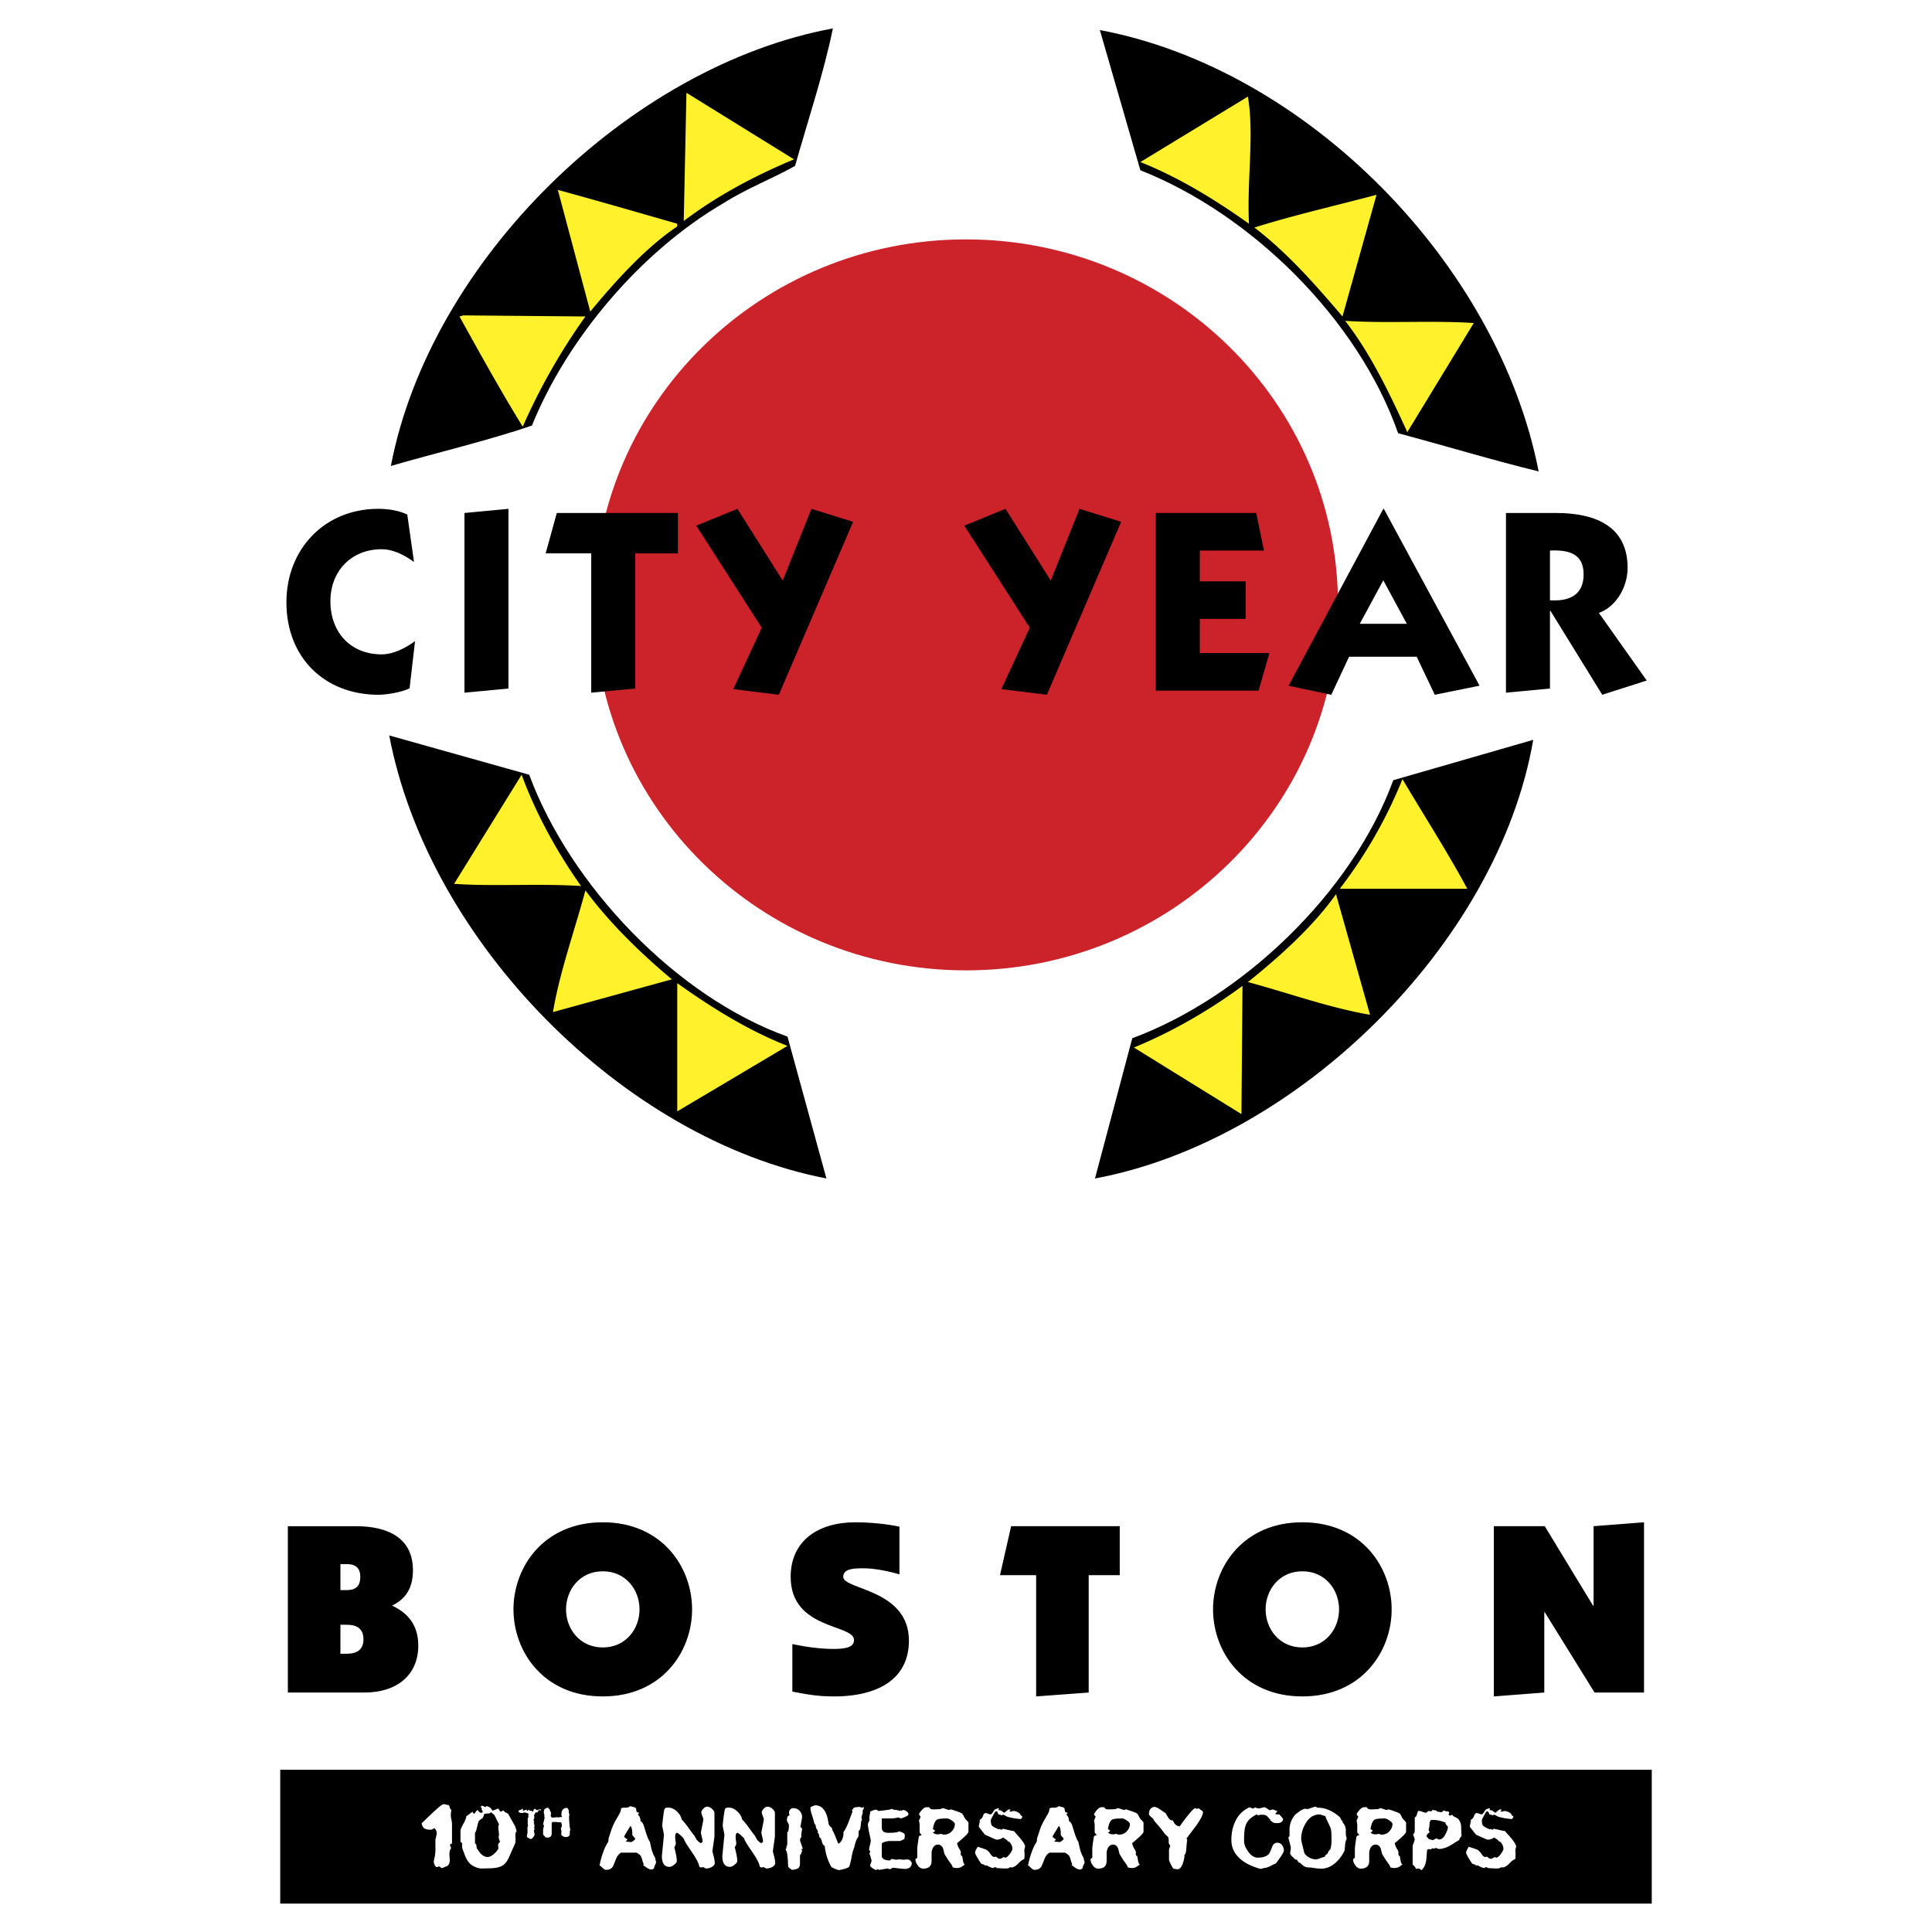
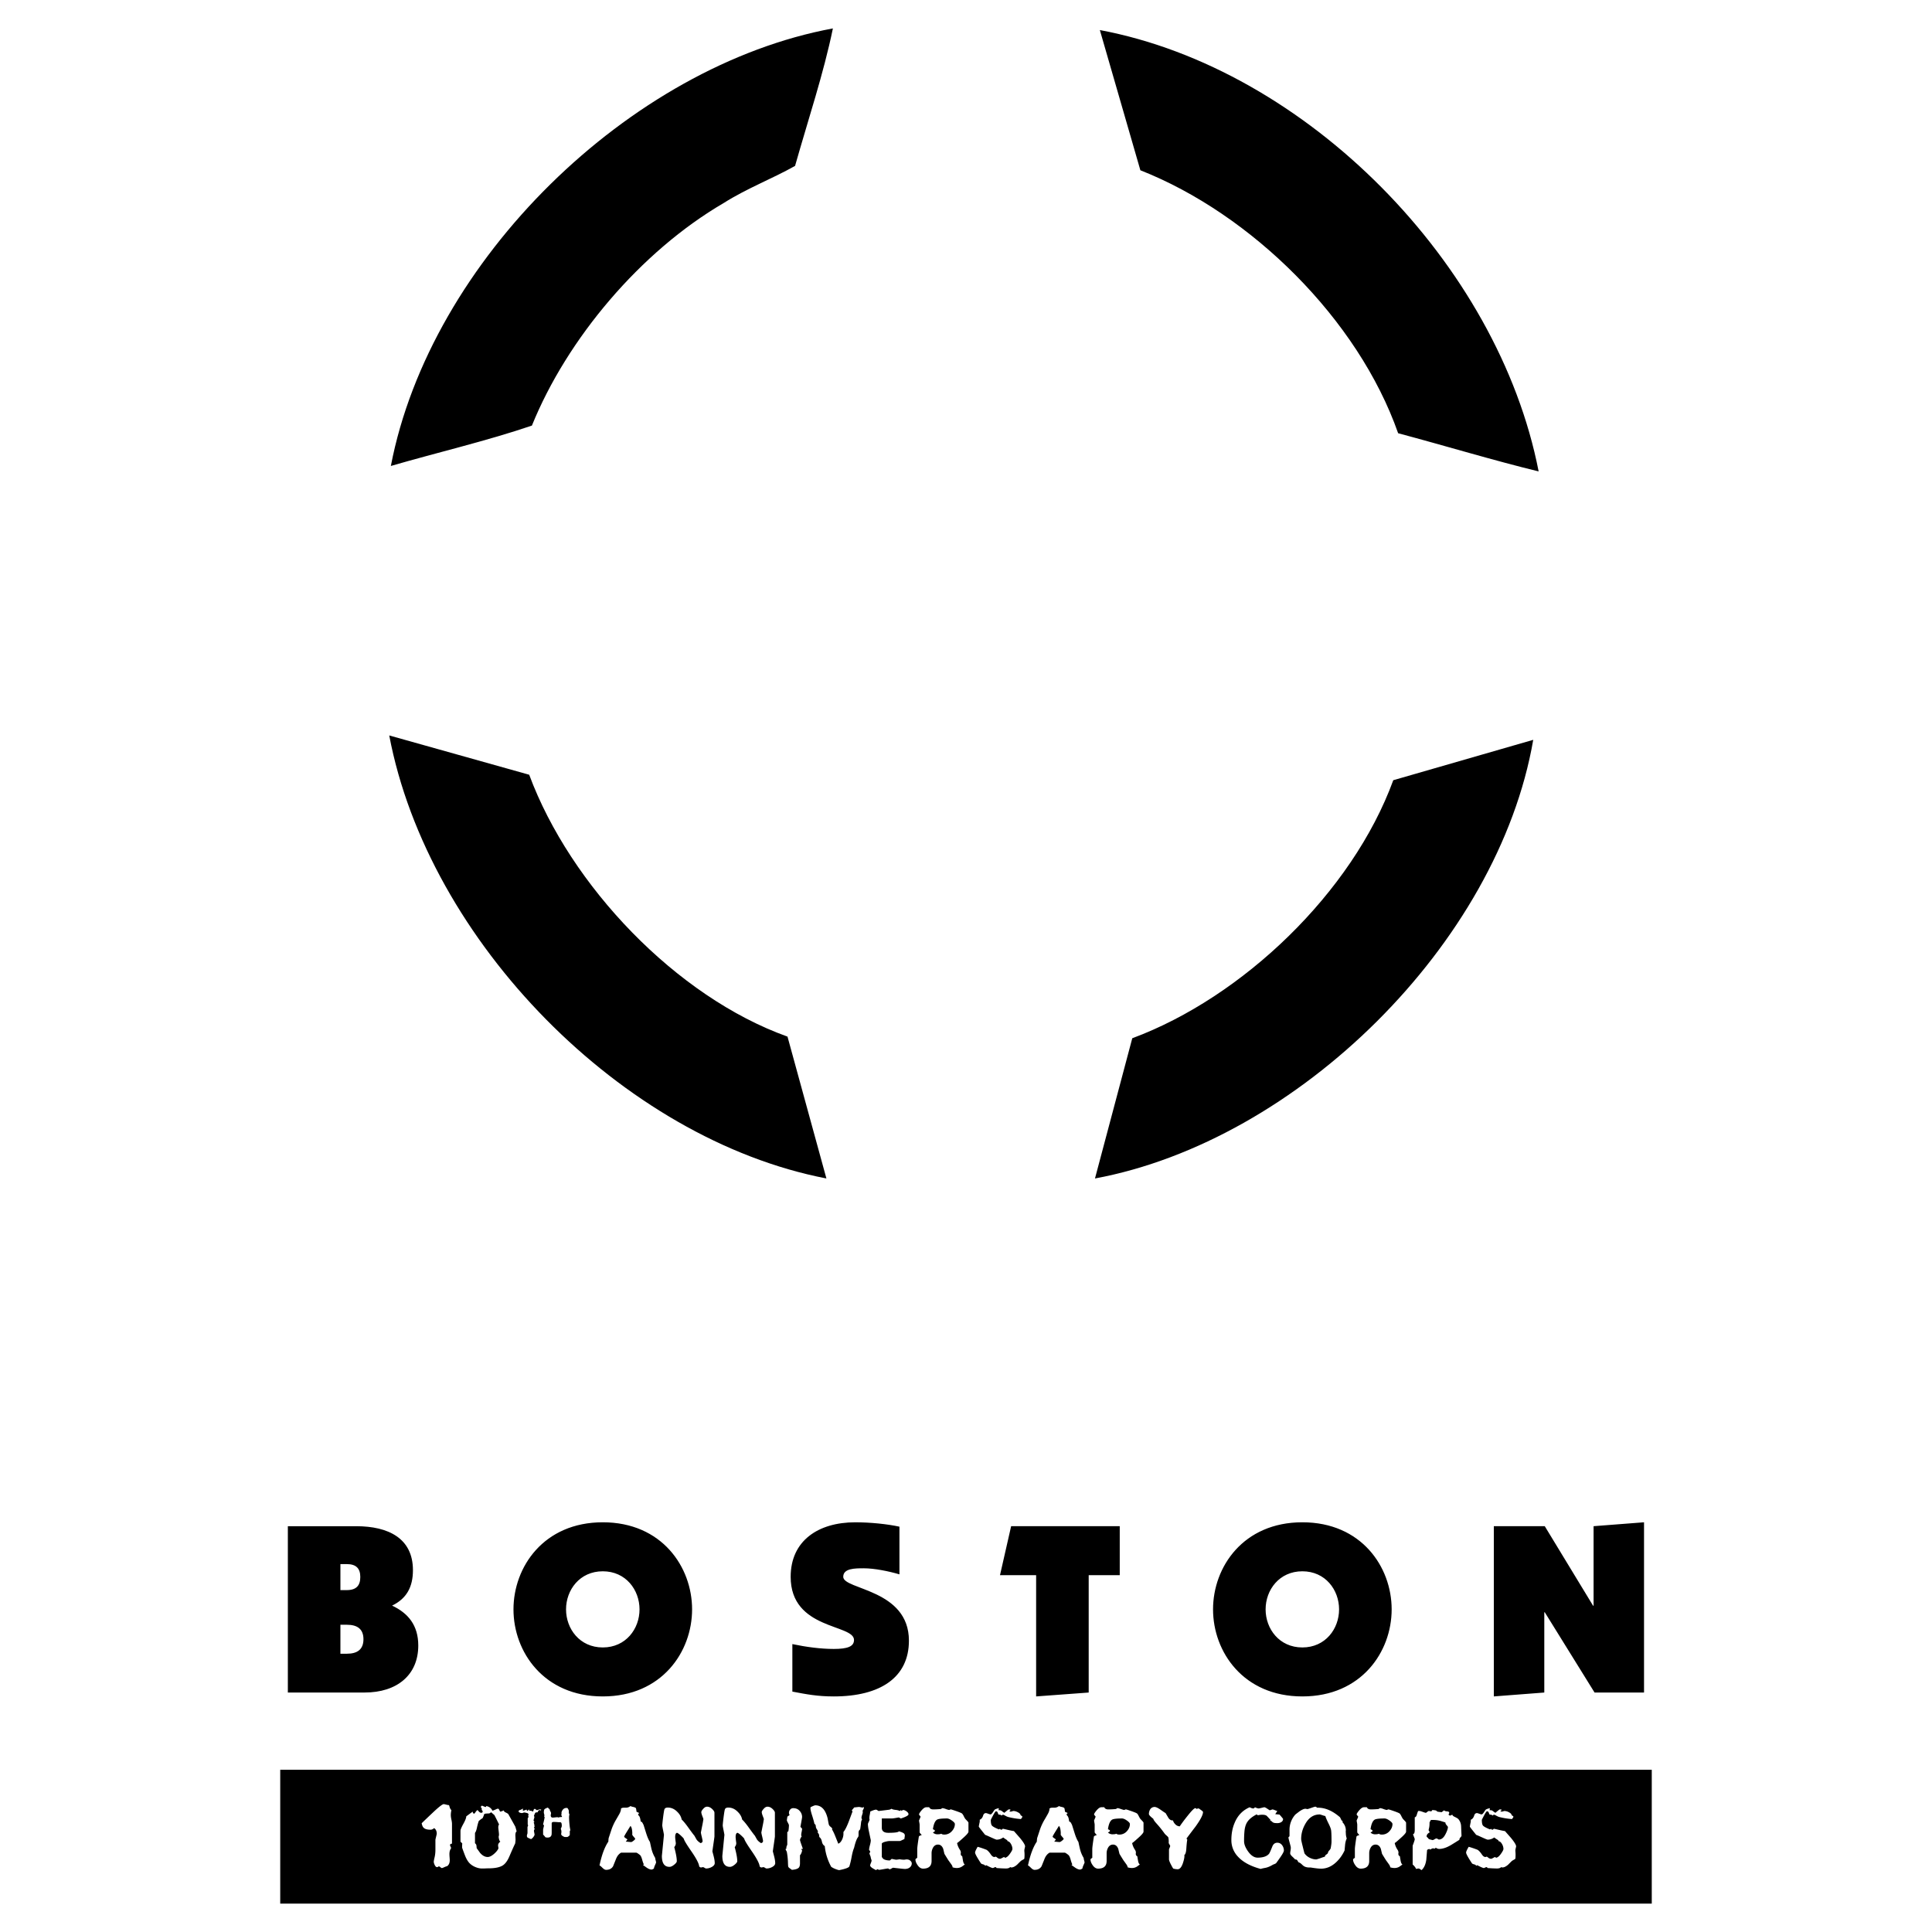
<svg xmlns="http://www.w3.org/2000/svg" width="2500" height="2500" viewBox="0 0 192.756 192.756">
  <g fill-rule="evenodd" clip-rule="evenodd">
-     <path fill="#fff" d="M0 0h192.756v192.756H0V0z" />
    <path d="M164.797 189.922v-13.35H27.958v13.35h136.839zM33.963 162.102h.653c1.041 0 1.646.434 1.646 1.445s-.605 1.445-1.646 1.445h-.653v-2.89zm-5.245 6.761h7.665c3.219 0 5.348-1.742 5.348-4.689 0-2.025-1.017-3.234-2.613-3.982 1.452-.701 2.081-1.863 2.081-3.537 0-3.174-2.444-4.385-5.663-4.385h-6.817v16.593h-.001zm5.245-12.814h.629c.968 0 1.355.461 1.355 1.285 0 .85-.387 1.311-1.355 1.311h-.629v-2.596zM60.14 156.768c2.306 0 3.666 1.863 3.666 3.799s-1.359 3.799-3.666 3.799c-2.306 0-3.666-1.863-3.666-3.799s1.36-3.799 3.666-3.799zm0-4.889c-5.889 0-8.91 4.453-8.91 8.688s3.021 8.686 8.91 8.686 8.91-4.451 8.91-8.686-3.021-8.688-8.91-8.688zM89.738 157.074c-1.066-.314-2.497-.605-3.563-.605-.872 0-2.045 0-2.045.848 0 1.309 6.553 1.213 6.553 6.375 0 3.652-2.836 5.561-7.496 5.561-1.644 0-2.731-.217-4.133-.482v-4.74c1.377.291 2.828.484 4.133.484 1.373 0 2.018-.242 2.018-.896 0-1.6-6.32-.992-6.32-6.301 0-3.602 2.755-5.438 6.441-5.438 1.503 0 3.175.17 4.411.436v4.758h.001zM100.881 152.268h10.836v4.886h-3.098v11.711l-5.244.387v-12.098H99.77l1.111-4.886zM129.936 156.768c2.305 0 3.664 1.863 3.664 3.799s-1.359 3.799-3.664 3.799c-2.307 0-3.666-1.863-3.666-3.799s1.359-3.799 3.666-3.799zm0-4.889c-5.889 0-8.91 4.453-8.91 8.688s3.021 8.686 8.91 8.686 8.91-4.451 8.91-8.686-3.022-8.688-8.91-8.688zM149.039 152.268h5.082l4.822 7.935h.049v-7.935l5.033-.389v16.986h-4.935l-4.969-8.01h-.047v8.01l-5.035.387v-16.984z" />
    <path d="M45.094 183.941c-.129.014-.193.061-.193.139 0 .033.019.09.058.17.039.08.052.135.039.168-.106.141-.159.328-.159.566 0 .074.005.178.016.314.011.135.017.232.017.291 0 .271-.086.471-.259.598-.033 0-.126.033-.279.098-.126.061-.209.09-.249.09-.034 0-.082-.027-.145-.082-.063-.055-.111-.082-.145-.082s-.063.014-.09.037a.14.14 0 0 1-.1.037c-.093 0-.176-.082-.249-.248a.826.826 0 0 1-.08-.268c0-.08.027-.232.083-.463.054-.229.082-.479.082-.75v-.994c0-.02.022-.119.067-.303.044-.182.067-.281.067-.303 0-.258-.086-.447-.258-.566-.125.105-.244.16-.356.16-.311 0-.528-.055-.653-.16-.112-.078-.191-.24-.238-.486.357-.344.718-.688 1.082-1.031.615-.584.989-.875 1.122-.875.033 0 .114.018.243.051s.224.049.283.049c.026.086.055.174.084.264.03.09.082.17.154.242a2.14 2.14 0 0 0-.06.479c0 .125.019.277.058.455.039.18.059.322.059.428v1.975h-.001zM49.695 184.113c0 .039.007.094.02.164a.428.428 0 0 1 .01.152c-.079.172-.225.352-.436.535-.237.205-.448.309-.633.309-.271 0-.524-.139-.762-.416a52.27 52.27 0 0 0-.337-.467l-.02-.248c-.02-.111-.069-.191-.148-.238v-1.039c.073-.08.139-.254.198-.525a5.12 5.12 0 0 1 .178-.654 2.17 2.17 0 0 1 .386-.287c.079-.166.128-.295.148-.387a.264.264 0 0 1 .168-.068c.099-.008.195-.012.287-.016s.171-.045.237-.125l.337.289c.218.428.373.742.465.941-.053.059-.079.15-.079.277 0 .045.011.16.034.342.023.182.035.312.035.391a.343.343 0 0 1-.02.139c-.02.047-.013.143.02.287.033.146.079.234.139.268-.151.113-.227.238-.227.376zm1.717-1.869c-.297-.537-.529-.951-.694-1.242-.02-.039-.112-.1-.278-.178-.132-.066-.185-.133-.159-.199-.026.006-.084.029-.174.064a.59.59 0 0 1-.184.055c-.026 0-.053-.033-.079-.102a3.153 3.153 0 0 0-.099-.182h-.139c-.258.123-.417.188-.477.193a.798.798 0 0 0-.635-.463c0 .008.003.021.01.041a.065.065 0 0 1 0 .039c-.007.006-.026.01-.06.01s-.093-.02-.179-.057-.146-.062-.179-.078c-.086.074-.129.123-.129.15.093.053.126.145.1.277.066.066.099.123.099.17 0 .08-.053.119-.159.119-.099 0-.215-.092-.348-.277a.694.694 0 0 0-.208.217.377.377 0 0 1-.159.16c-.086-.061-.125-.133-.119-.219l-.645.475c0 .152-.096.402-.288.748-.191.348-.288.576-.288.689v1.09c.08.072.139.131.178.178-.022.271-.022.426 0 .465.086.244.176.486.268.723.119.305.254.547.407.725.211.238.493.408.843.516.105.033.228.055.367.068.093 0 .215-.002.367-.004.185-.008.311-.012.377-.012.648 0 1.128-.102 1.438-.307.238-.166.447-.453.625-.865.311-.721.506-1.154.585-1.301.02-.133.033-.262.04-.387l-.02-.438c.007-.225.05-.35.129-.377a7.158 7.158 0 0 0-.134-.484zM54 180.539a.877.877 0 0 1-.049.104l-.079-.064-.063.045c-.026-.018-.044-.025-.054-.025a.633.633 0 0 0-.083.146c-.026.057-.061.084-.103.084-.017 0-.024-.004-.024-.014h-.029c-.062 0-.118.051-.169.154l-.078.205c.03.037.044.074.044.117a.548.548 0 0 1-.037.166.564.564 0 0 0-.037.16c0 .045.013.078.037.096.025.018.037.029.037.035 0 .014-.009.033-.028.059l-.046.049c.032.027.055.086.067.176l.029.229-.067.059c.044.068.067.117.067.146a.45.45 0 0 1-.034.096.387.387 0 0 0-.033.1c.044.236.067.359.067.365 0 .062-.039.145-.118.248a.7.7 0 0 1-.236.215c-.207-.082-.33-.141-.369-.18-.03-.029-.044-.094-.044-.195l.06-.215v-.59c0-.021.009-.055.028-.1a.273.273 0 0 0 .029-.094.13.13 0 0 0-.035-.084v-.613c0-.01.014-.033.041-.072s.041-.07.041-.094c0-.035-.027-.061-.082-.078l.082-.039a.356.356 0 0 0-.049-.213 1.21 1.21 0 0 0-.205-.062 1.116 1.116 0 0 0-.181-.031.432.432 0 0 0-.102.031.414.414 0 0 1-.107.029.636.636 0 0 1-.22-.039c-.084-.037-.126-.08-.126-.133s.031-.094.092-.123c.052-.014.104-.029.157-.049.032-.02.093-.055.181-.104.013.074-.002.125-.044.146.013.01.032.021.056.035s.043.023.056.035c.059-.027.145-.061.259-.104h.069c-.009.01-.014.025-.014.049 0 .02.024.047.072.082a.803.803 0 0 0 .086-.092c.032-.037.064-.057.096-.059.004.01.004.027 0 .053a.427.427 0 0 0-.014.059c.009.004.068.01.176.016.074.002.109.021.103.059h.127l.044-.152c.02-.064.062-.098.127-.098.013 0 .044.021.093.062.048.039.081.061.097.061.052 0 .104-.014.157-.037s.093-.037.122-.037a.6.6 0 0 1 .085.01.418.418 0 0 0 .075.009zM56.899 182.59c0 .014-.009.033-.026.062-.017.027-.026.045-.026.055.003.076.003.193 0 .354 0 .021-.021.055-.064.098a.546.546 0 0 1-.177.117 1.127 1.127 0 0 1-.133.004h-.088c-.069 0-.166-.043-.291-.127-.079-.059-.113-.123-.104-.191.015-.084.022-.158.022-.221a.713.713 0 0 0-.063-.279c.067-.141.1-.232.1-.277 0-.16-.016-.268-.049-.324-.022-.035-.066-.055-.132-.059h-.151a4.858 4.858 0 0 0-.522-.025.163.163 0 0 0-.1.039c-.034.025-.052.051-.052.072v.908c0 .152-.008.252-.024.297-.053.16-.178.24-.375.24-.141 0-.225-.018-.251-.055a1.427 1.427 0 0 0-.207-.238v-.508c0-.01.015-.078.045-.201.03-.123.044-.191.044-.205s-.015-.031-.044-.053c-.03-.023-.045-.041-.045-.055 0-.006.025-.113.075-.322.049-.209.075-.344.075-.406 0-.012-.008-.025-.022-.035a.107.107 0 0 0-.038-.023.15.15 0 0 0 .038-.102.593.593 0 0 0-.028-.154.579.579 0 0 1-.027-.145c0-.07.008-.148.024-.229.013-.072.063-.127.151-.166l.171-.084h.073c.003.018.034.051.093.104.059.051.088.092.088.121 0 .01-.002.018-.005.025 0 .002.029.061.088.174.029.061.041.109.034.148-.02.113-.03.178-.03.193 0 .15.07.225.209.225.016 0 .088-.006.217-.02.128-.014.2-.02.216-.02.065 0 .108.014.132.039.052-.037.164-.057.336-.057a.05.05 0 0 0 .014-.035.397.397 0 0 0-.041-.102.397.397 0 0 1-.041-.102c0-.016.01-.027.03-.033.02-.008.029-.012.029-.016a.145.145 0 0 1-.029-.092c0-.117.041-.229.123-.336a.448.448 0 0 1 .373-.189c.03 0 .061.002.094.006.098.117.147.229.147.332a.222.222 0 0 0 0 .064v.059a.35.35 0 0 0 .066.195c-.044.074-.056.262-.037.561.017.287.041.531.071.734.03.17.044.258.044.26zM63.207 183.65c-.112.088-.191.133-.238.133-.033 0-.116-.008-.248-.02a2.985 2.985 0 0 0-.288-.02c.072-.094.129-.168.168-.229a3.644 3.644 0 0 1-.218-.148c-.073-.051-.109-.094-.109-.127s.083-.186.248-.455c.218-.35.344-.553.377-.611.08.072.132.207.159.404.026.172.033.328.02.475a.896.896 0 0 0 .159.217c.092.105.139.168.139.188-.001.039-.057.104-.169.193zm2.208 1.957a1.13 1.13 0 0 1-.045-.242 3.137 3.137 0 0 1-.357-.842c-.014-.041-.07-.291-.169-.754-.126-.186-.248-.465-.367-.842-.086-.271-.172-.545-.258-.824a1.947 1.947 0 0 0-.169-.316.418.418 0 0 1-.129-.068c-.033-.271-.084-.447-.154-.531a.595.595 0 0 1-.104-.143c0-.047.04-.1.119-.158a11.47 11.47 0 0 1-.278-.131c-.02-.223-.047-.35-.08-.381a.676.676 0 0 0-.238-.094 1.146 1.146 0 0 1-.288-.09.716.716 0 0 1-.486.164h-.169c-.132 0-.229.031-.288.09.007.152-.05.334-.168.545-.12.211-.242.424-.367.635a5.596 5.596 0 0 0-.397.863l-.298.902c-.02.152-.029.268-.029.348-.371.541-.665 1.336-.883 2.379.053.014.148.09.288.229.139.139.261.209.367.209.317 0 .549-.115.694-.348.007-.012.103-.25.288-.713.119-.311.291-.527.516-.654h1.509c.04 0 .112.039.218.115.106.076.172.131.199.162.066.086.125.229.178.426.06.219.116.375.169.467l-.089.059c.245.18.384.277.417.297.166.105.314.16.447.16.04 0 .115-.033.228-.1.006-.08.044-.197.114-.352.069-.156.104-.24.104-.254a1.477 1.477 0 0 0-.045-.213zM71.31 185.883c0 .146-.095.271-.285.379a1.18 1.18 0 0 1-.575.158c-.034 0-.085-.021-.155-.066s-.122-.068-.155-.068a.426.426 0 0 0-.1.016.464.464 0 0 1-.11.016c-.047 0-.104-.033-.17-.1-.02-.271-.263-.748-.728-1.432-.498-.715-.767-1.156-.807-1.322-.006-.039-.102-.145-.285-.316-.183-.174-.317-.27-.402-.289-.118.033-.177.172-.177.418 0 .08.02.268.06.566.02.145-.03.295-.149.447.169.629.253 1.096.253 1.4 0 .094-.088.211-.265.354s-.332.213-.465.213c-.507 0-.76-.363-.76-1.092l.208-2.104c0-.02-.028-.17-.085-.451a6.559 6.559 0 0 1-.084-.461c0-.1.026-.369.08-.805.059-.471.106-.748.139-.834.046-.113.159-.168.337-.168.351 0 .665.141.943.426.238.23.384.484.437.764.191.184.417.459.674.822.304.422.503.688.596.793l.198.357c.086.139.229.268.427.387.106-.041.166-.086.179-.139.006 0 .01-.037.01-.109 0-.033-.028-.17-.084-.412a3.857 3.857 0 0 1-.084-.402c0 .008.042-.203.126-.633a9.92 9.92 0 0 0 .126-.705c0-.02-.035-.119-.104-.297-.069-.178-.104-.311-.104-.396 0-.08.06-.186.179-.316.125-.152.258-.229.397-.229.172 0 .338.074.497.223.159.15.238.277.238.385v2.367c0 .033-.034.281-.102.746-.068.465-.102.709-.102.736 0 .006.039.158.117.453.077.294.116.534.116.72zM77.343 185.883c0 .146-.095.271-.285.379a1.18 1.18 0 0 1-.575.158c-.033 0-.085-.021-.155-.066s-.122-.068-.155-.068c-.027 0-.06.006-.1.016s-.077.016-.11.016c-.047 0-.104-.033-.17-.1-.02-.271-.263-.748-.728-1.432-.498-.715-.767-1.156-.807-1.322-.006-.039-.102-.145-.285-.316-.183-.174-.317-.27-.403-.289-.118.033-.177.172-.177.418 0 .08.02.268.06.566.02.145-.03.295-.149.447.169.629.253 1.096.253 1.4 0 .094-.089.211-.265.354-.177.143-.332.213-.465.213-.506 0-.76-.363-.76-1.092l.208-2.104c0-.02-.028-.17-.084-.451a5.924 5.924 0 0 1-.084-.461c0-.1.026-.369.08-.805.06-.471.106-.748.139-.834.046-.113.158-.168.337-.168.351 0 .665.141.942.426.239.23.384.484.437.764.192.184.417.459.675.822.304.422.502.688.595.793l.199.357c.086.139.228.268.426.387.106-.041.166-.086.179-.139.007 0 .01-.037.01-.109 0-.033-.028-.17-.084-.412a3.857 3.857 0 0 1-.084-.402c0 .008.042-.203.126-.633a9.92 9.92 0 0 0 .126-.705c0-.02-.035-.119-.104-.297-.07-.178-.105-.311-.105-.396 0-.08.06-.186.179-.316.125-.152.258-.229.397-.229.172 0 .337.074.497.223.159.15.238.277.238.385v2.367c0 .033-.034.281-.102.746s-.102.709-.102.736c0 .006.039.158.117.453s.118.534.118.72zM80.101 184.463c-.09 0-.146.01-.167.029 0 .008.015.023.044.051s.044.057.044.088a.743.743 0 0 1-.069.238c-.046.127-.092.199-.138.219v.803c0 .211-.04.359-.119.445-.113.119-.341.191-.686.219-.073-.055-.149-.107-.229-.164s-.126-.111-.139-.164c-.014-.053-.023-.217-.03-.494a7.003 7.003 0 0 0-.109-.961c0-.021-.02-.062-.06-.129-.04-.066-.06-.117-.06-.15s.03-.053.09-.059a.187.187 0 0 1-.02-.09c0-.045.015-.107.047-.182a.669.669 0 0 0 .047-.135v-1.209c0-.033.018-.057.053-.074.036-.016.054-.027.054-.035a3.88 3.88 0 0 0 .058-.623c0-.02-.035-.098-.104-.234a1.11 1.11 0 0 1-.104-.232 4.652 4.652 0 0 1 .06-.387c.066-.033.139-.086.219-.158a.329.329 0 0 1-.069-.207c0-.119.038-.227.116-.322a.385.385 0 0 1 .317-.145c.282 0 .504.104.665.307a.871.871 0 0 1 .212.586c0 .053-.054.369-.162.951 0 .02.027.057.081.109.054.053.082.092.082.117 0 .047-.015.143-.044.289a1.855 1.855 0 0 0-.044.307c0 .072.016.121.048.148-.111.158-.167.281-.167.367 0 .033.036.158.109.375.095.272.155.439.174.506zM86.188 180.391c0 .02-.02.066-.06.139s-.063.127-.069.16a.28.28 0 0 1 .02.107c0 .061-.021.15-.064.273s-.064.213-.064.273c0 .072.02.133.06.178a.787.787 0 0 0-.107.357 9.2 9.2 0 0 1-.089.646c-.104.064-.156.178-.156.336v.219c0 .1-.02.172-.06.219-.132.172-.261.525-.386 1.062-.093.211-.175.516-.248.912a7.721 7.721 0 0 1-.219.924c-.046.133-.383.262-1.011.387-.06 0-.177-.033-.352-.1a2.109 2.109 0 0 1-.451-.229 5.42 5.42 0 0 1-.645-2.072c-.152-.092-.248-.242-.287-.451-.04-.207-.125-.357-.258-.451a13.401 13.401 0 0 0-.02-.199.378.378 0 0 0-.149-.236.133.133 0 0 0 .03-.08.493.493 0 0 0-.079-.219 1.097 1.097 0 0 1-.109-.197 2.189 2.189 0 0 1-.03-.209c-.02-.092-.062-.148-.129-.168-.02-.133-.092-.4-.218-.803-.119-.365-.179-.615-.179-.754 0-.041.003-.076.01-.109.251-.127.41-.189.476-.189.351 0 .639.148.863.447.159.219.281.506.367.863.033.191.069.385.109.576.02.092.082.18.188.262.105.084.159.148.159.193a.156.156 0 0 1-.02.07c.099.152.208.377.327.676l.297.744c.158-.066.288-.209.386-.426.086-.186.129-.373.129-.566v-.178c.155-.178.334-.529.535-1.051l.369-.99a2.094 2.094 0 0 0-.069-.129c.066-.066.145-.16.238-.279l.456-.049c.053 0 .119.01.199.029.08.021.136.031.169.031.04 0 .071-.01.094-.031.023-.02.038-.029.044-.029v.111h.003zM90.967 185.912a.502.502 0 0 1-.188.393c-.125.105-.293.16-.504.16-.073 0-.287-.02-.643-.061a18.351 18.351 0 0 1-.514-.059c-.033 0-.089.025-.168.074s-.139.074-.178.074c-.04 0-.073-.012-.1-.037s-.056-.037-.088-.037c-.033 0-.175.021-.425.066s-.396.068-.435.068a.228.228 0 0 1-.104-.029.191.191 0 0 0-.094-.031l-.128.09a8.12 8.12 0 0 1-.336-.189c-.165-.105-.248-.201-.248-.287 0-.033.024-.111.072-.232a.99.99 0 0 0 .072-.225.29.29 0 0 0-.03-.129 1.454 1.454 0 0 1-.069-.287 3.434 3.434 0 0 1-.119-.318c.05-.078.075-.139.075-.178s-.018-.074-.052-.105c-.035-.029-.052-.053-.052-.074 0-.105.028-.262.084-.471s.084-.371.084-.492l-.199-.941a3.832 3.832 0 0 1-.089-.656c0-.039.026-.113.08-.223a.863.863 0 0 0 .089-.242c-.027-.033-.03-.146-.01-.338.025-.119.047-.234.064-.348v-.1c.276-.133.478-.199.603-.199.026 0 .105.045.237.135.237-.027.597-.07 1.078-.131a.843.843 0 0 0 .217-.092c.073.053.205.092.396.111.191.02.333.057.425.111l.129-.098c0 .025.023.059.069.098a.47.47 0 0 0 .054-.064c.017-.021.048-.033.095-.033.099 0 .21.045.336.139.125.092.188.188.188.287 0 .113-.252.252-.755.416-.027 0-.062-.016-.104-.049a.231.231 0 0 0-.145-.049c.007 0-.084.016-.273.049s-.323.049-.402.049h-.984V182.356c0 .336.217.504.65.504.65 0 1.002-.051 1.055-.148.262.072.433.146.512.219.053.047.079.119.079.221 0 .02-.007.07-.02.154-.013.082-.02.141-.02.174-.033.014-.11.051-.233.109-.123.061-.204.09-.244.09h-1.014c-.086 0-.212.021-.378.061-.219.053-.348.117-.388.195v1.328c.073.131.156.217.249.256.152.066.331.098.537.098.026 0 .061-.025.104-.074.043-.049.081-.074.114-.074s.104.012.213.037.184.037.224.037c.04 0 .106-.008.198-.021.093-.016.143-.021.149-.021.146.029.288.043.427.043a.65.65 0 0 0 .134-.016.788.788 0 0 1 .134-.014c.159 0 .288.049.387.15.08.078.12.162.12.248zM94.972 182.691a.986.986 0 0 1-.756.346c-.145 0-.246-.029-.305-.088-.072.039-.193.059-.363.059a.636.636 0 0 1-.472-.178c.08-.045.145-.086.194-.119v-.088a.496.496 0 0 0-.194-.119c.072-.512.211-.832.415-.957.131-.078.46-.119.987-.119.131 0 .296.07.493.209s.296.252.296.346c0 .255-.098.492-.295.708zm1.651-.843c0-.027-.04-.084-.119-.17a13.342 13.342 0 0 1-.197-.209 1.856 1.856 0 0 1-.153-.268 1.062 1.062 0 0 0-.163-.258c-.046-.047-.236-.127-.568-.244-.333-.115-.516-.174-.549-.174a.175.175 0 0 0-.104.027.132.132 0 0 1-.084.027 1.78 1.78 0 0 1-.312-.09 1.487 1.487 0 0 0-.321-.09.19.19 0 0 0-.113.043.245.245 0 0 1-.064.043c-.29.027-.547.039-.771.039-.205 0-.336-.072-.395-.215h-.297c-.138 0-.3.109-.484.328-.158.191-.237.32-.237.387 0 .025.026.066.077.123.051.057.077.094.077.113 0 .008-.051.129-.154.367 0 .033.01.104.03.209.02.105.029.174.029.207v.764c0 .033.071.125.213.277-.181.047-.277.1-.291.158-.107.674-.16 1.09-.16 1.248v.863a4.224 4.224 0 0 1-.126.088c-.035.033-.053.061-.053.08 0 .166.066.348.2.545.16.244.346.367.56.367.566 0 .85-.256.85-.764v-.783c0-.166.04-.33.119-.496.119-.238.291-.355.517-.355.245 0 .42.143.526.428l.119.496c.166.273.301.492.407.658.007.006.086.115.239.328.119.16.175.279.168.357.146.047.288.07.428.07a.917.917 0 0 0 .446-.109c.033-.014.149-.096.348-.248-.073-.033-.129-.133-.169-.299-.013-.059-.043-.23-.089-.516-.099-.053-.149-.123-.149-.209a.13.13 0 0 1 0-.068.505.505 0 0 0 .01-.08.497.497 0 0 0-.08-.268 1.83 1.83 0 0 1-.297-.695c.046-.014.24-.176.583-.486.369-.324.553-.541.553-.646v-.9zM102.273 184.219c0 .008-.014.074-.043.199a.952.952 0 0 0-.031.268 3.39 3.39 0 0 1 0 .746c-.006.027-.059.066-.156.119a1.523 1.523 0 0 0-.195.119c-.123.119-.246.242-.369.367-.215.186-.406.279-.574.279h-.049c0-.021-.018-.031-.051-.031-.006 0-.047.023-.119.068s-.188.066-.346.066c-.035 0-.166-.004-.398-.012-.25-.014-.422-.025-.516-.033-.006 0-.016-.014-.029-.045-.014-.029-.043-.045-.09-.045a.381.381 0 0 0-.129.045.33.33 0 0 1-.129.045c-.072 0-.291-.094-.654-.283l-.119.061c0-.061-.057-.105-.17-.139-.131-.033-.211-.07-.238-.109-.389-.588-.584-.947-.584-1.072 0-.092.084-.285.256-.576.232.061.525.158.883.297.139.086.283.244.436.473.113.166.229.248.348.248.033 0 .055-.006.068-.016s.039-.016.08-.016a.64.64 0 0 1 .148.105.44.44 0 0 0 .277.104c.033 0 .104-.029.213-.09.109-.059.18-.088.213-.088s.039.012.02.037-.014.037.02.037c.158 0 .33-.133.516-.398.166-.232.248-.393.248-.479 0-.16-.051-.326-.148-.498-.1-.174-.215-.266-.346-.279.02-.047-.027-.104-.139-.17a2.453 2.453 0 0 1-.287-.199 1.104 1.104 0 0 1-.652.219c-.047 0-.24-.078-.58-.234-.338-.154-.527-.236-.568-.242-.006-.008-.139-.172-.395-.496-.158-.199-.238-.309-.238-.328 0-.047.02-.162.061-.348a.932.932 0 0 0 .029-.338c.158-.064.27-.201.336-.406.047-.172.143-.258.287-.258.033 0 .107.021.223.064s.193.064.232.064c.061 0 .135-.066.229-.201.111-.172.172-.26.178-.26.053-.053.195-.107.426-.16l-.02.102a.195.195 0 0 0 .01.113.556.556 0 0 1 .1-.01c.059 0 .135.033.227.098a.902.902 0 0 0 .238.16c.08-.08.217-.191.408-.338h.178c.02.08-.016.139-.109.178.033.027.086.041.16.041.031 0 .076-.01.133-.029s.102-.031.135-.031c.133 0 .281.045.451.135.168.09.252.184.252.283.008.006.043.029.109.068.047.033.07.064.07.09 0 .027-.021.066-.064.119s-.064.09-.064.109a7.126 7.126 0 0 1-1.326-.217 1.664 1.664 0 0 1-.254-.121c-.107-.062-.18-.094-.213-.094-.045 0-.076.012-.094.033a.203.203 0 0 1-.055.051.32.32 0 0 0-.287-.09c-.025-.02-.062-.092-.109-.217-.025-.08-.082-.119-.168-.119-.045 0-.143.139-.291.416s-.223.426-.223.447c0 .277.035.463.107.555.086.105.32.234.701.387l.109-.059c.012.02.029.039.049.059.02.021.049.031.09.031a.108.108 0 0 0 .084-.045.103.103 0 0 1 .084-.045c.02 0 .17.033.453.1s.494.109.633.129l.592.676c.346.416.519.701.519.854zM105.955 183.65c-.113.088-.191.133-.238.133-.033 0-.115-.008-.248-.02a3.031 3.031 0 0 0-.287-.02c.072-.094.129-.168.168-.229a4.445 4.445 0 0 1-.219-.148c-.072-.051-.109-.094-.109-.127s.084-.186.248-.455c.219-.35.344-.553.377-.611.08.072.133.207.16.404.025.172.033.328.02.475.014.039.066.111.158.217s.139.168.139.188c-.001.039-.058.104-.169.193zm2.207 1.957a1.199 1.199 0 0 1-.045-.242 3.103 3.103 0 0 1-.355-.842c-.014-.041-.07-.291-.17-.754-.125-.186-.248-.465-.367-.842-.086-.271-.172-.545-.258-.824a1.966 1.966 0 0 0-.168-.316.403.403 0 0 1-.129-.068c-.033-.271-.086-.447-.154-.531a.563.563 0 0 1-.104-.143c0-.047.039-.1.119-.158-.119-.055-.213-.098-.279-.131-.02-.223-.045-.35-.078-.381a.685.685 0 0 0-.238-.094 1.173 1.173 0 0 1-.289-.09.711.711 0 0 1-.484.164H104.993c-.133 0-.229.031-.287.09.006.152-.051.334-.17.545s-.24.424-.367.635a5.6 5.6 0 0 0-.396.863c-.1.305-.197.605-.297.902-.02.152-.031.268-.031.348-.369.541-.664 1.336-.883 2.379.053.014.148.09.289.229.139.139.26.209.367.209.316 0 .549-.115.693-.348.008-.012.104-.25.289-.713.117-.311.291-.527.516-.654h1.508c.039 0 .113.039.219.115s.172.131.197.162c.066.086.127.229.18.426.059.219.115.375.168.467l-.088.059c.244.18.383.277.416.297.166.105.314.16.447.16.039 0 .115-.033.227-.1.008-.08.045-.197.115-.352.068-.156.104-.24.104-.254a2.1 2.1 0 0 0-.047-.213zM112.438 182.691a.994.994 0 0 1-.758.346c-.143 0-.244-.029-.303-.088-.072.039-.193.059-.363.059a.636.636 0 0 1-.473-.178c.08-.045.145-.086.193-.119v-.088a.478.478 0 0 0-.193-.119c.072-.512.211-.832.414-.957.133-.078.461-.119.986-.119.133 0 .297.07.494.209s.295.252.295.346c0 .255-.097.492-.292.708zm1.65-.843c0-.027-.039-.084-.119-.17l-.197-.209c-.039-.053-.092-.143-.154-.268s-.115-.213-.162-.258c-.047-.047-.236-.127-.568-.244-.332-.115-.516-.174-.549-.174-.045 0-.08.01-.104.027s-.051.027-.084.027-.137-.031-.311-.09c-.176-.061-.283-.09-.322-.09s-.076.016-.113.043a.265.265 0 0 1-.064.043 8.392 8.392 0 0 1-.771.039c-.203 0-.336-.072-.395-.215h-.297c-.139 0-.299.109-.484.328-.158.191-.236.32-.236.387 0 .025.025.066.076.123s.076.094.076.113c0 .008-.051.129-.152.367 0 .033.01.104.029.209s.029.174.029.207v.764c0 .033.072.125.213.277-.18.047-.277.1-.291.158-.107.674-.16 1.09-.16 1.248v.863c-.006.006-.049.035-.127.088-.035.033-.051.061-.051.08 0 .166.066.348.199.545.16.244.346.367.561.367.564 0 .85-.256.85-.764v-.783c0-.166.039-.33.119-.496.119-.238.291-.355.516-.355.244 0 .42.143.525.428l.121.496c.164.273.301.492.406.658.006.006.086.115.238.328.119.16.176.279.17.357.145.047.287.07.426.07a.921.921 0 0 0 .447-.109c.033-.014.148-.096.348-.248-.072-.033-.129-.133-.168-.299-.014-.059-.043-.23-.09-.516-.1-.053-.148-.123-.148-.209a.13.13 0 0 1 0-.068.505.505 0 0 0 .01-.08.506.506 0 0 0-.08-.268 1.845 1.845 0 0 1-.297-.695c.047-.014.24-.176.584-.486.367-.324.553-.541.553-.646v-.9h-.002zM120.025 180.787c0 .279-.252.766-.754 1.459-.299.391-.596.785-.893 1.182.02.039.047.08.078.119-.031.125-.064.43-.098.912-.021.332-.086.541-.199.627.033.139-.01.393-.129.764-.139.43-.318.645-.535.645a1.62 1.62 0 0 1-.438-.068c-.033-.033-.109-.166-.229-.396-.133-.258-.197-.43-.197-.516v-.99c0-.02.02-.076.059-.17a.672.672 0 0 0 .061-.178.442.442 0 0 0-.07-.145.618.618 0 0 1-.08-.162 2.234 2.234 0 0 0-.029-.525c-.014-.047-.072-.115-.178-.209a1.319 1.319 0 0 1-.199-.197 10.67 10.67 0 0 0-.812-1.012c-.186-.203-.293-.359-.318-.465-.291-.225-.438-.383-.438-.477 0-.158.037-.303.109-.436a.512.512 0 0 1 .467-.268c.125 0 .318.09.576.268.297.211.465.324.506.336.092.152.186.309.277.467.125.197.281.287.467.268a.808.808 0 0 0 .209.365.639.639 0 0 0 .465.229c.219-.324.48-.674.785-1.051.402-.508.658-.762.764-.762.039 0 .1.031.178.096.02-.021.031-.043.031-.066h.148c.006.008.086.064.238.17.12.085.178.147.178.186zM128.094 184.623c0 .105-.113.322-.338.652-.139.199-.277.395-.416.586-.014.025-.061.059-.139.098-.113.047-.174.07-.18.07-.297.178-.555.287-.773.326-.252.047-.406.082-.467.109-1.012-.271-1.77-.68-2.273-1.229a2.372 2.372 0 0 1-.654-1.654c0-.648.113-1.229.338-1.744.305-.721.801-1.229 1.488-1.527.152.08.268.119.348.119.066 0 .125-.039.178-.119.166.08.291.119.377.119.033 0 .127-.02.283-.059s.25-.061.283-.061c.039 0 .123.041.248.119.186.123.281.186.287.186.186-.061.281-.09.289-.09.02 0 .174.057.465.17a6.648 6.648 0 0 0-.207.307c.012 0 .154.014.426.039.238.271.357.418.357.438 0 .125-.055.227-.164.303s-.246.113-.41.113c-.18 0-.305-.014-.379-.043a.88.88 0 0 1-.258-.205c-.02.014-.066.021-.139.021a.158.158 0 0 1 .061-.035.174.174 0 0 0 .059-.035 33.346 33.346 0 0 0-.396-.424c-.092-.078-.244-.117-.457-.117-.131 0-.277.018-.436.055l-.119-.09c-.436.225-.744.473-.922.744-.152.219-.248.516-.289.893a9.85 9.85 0 0 0-.043 1.043c0 .299.131.635.396 1.012.299.418.615.625.953.625.537 0 .914-.125 1.133-.377.061-.072.168-.311.328-.715.1-.264.268-.396.506-.396.213 0 .381.096.508.287a.89.89 0 0 1 .148.486zM132.758 184.424a.858.858 0 0 1-.15.209c-.086.098-.125.184-.119.256a1.25 1.25 0 0 1-.199.168.209.209 0 0 0-.098.178 8.536 8.536 0 0 0-.518.178c-.205.066-.324.1-.357.1-.205 0-.41-.051-.615-.148a1.378 1.378 0 0 1-.547-.445c-.014-.02-.07-.236-.17-.65-.111-.436-.168-.699-.168-.791 0-.514.135-1.012.406-1.492.352-.639.832-.959 1.441-.959.033 0 .123.025.268.074.146.051.246.078.299.084.027.119.125.354.297.703.166.328.26.572.279.73.027.184.039.557.039 1.115 0 .157-.03.387-.088.69zm1.517-1.559a.533.533 0 0 1-.01-.113.54.54 0 0 1 .01-.115c0-.33-.119-.615-.357-.854l.08-.068c-.08-.014-.146-.076-.199-.189a1.904 1.904 0 0 0-.107-.217c-.76-.662-1.518-.979-2.277-.953-.025-.018-.053-.041-.084-.066a.165.165 0 0 0-.113-.037c-.033 0-.162.039-.387.119s-.352.119-.385.119-.068-.006-.109-.016a.402.402 0 0 0-.098-.014c-.146 0-.352.092-.615.277-.131.1-.26.199-.385.297a2.278 2.278 0 0 0-.584 1.549v.596c0 .02-.018.045-.053.074s-.053.055-.053.074c0 .047.037.205.109.477.08.291.119.447.119.467.014.08.006.203-.023.371-.031.17-.039.273-.025.314.02.078.096.178.229.297.158.152.244.242.258.268a.22.22 0 0 1 .229.1c.033.059.068.119.109.178.098.027.201.09.307.189.119.119.215.195.287.229.152.08.352.113.596.1.477.078.83.119 1.062.119.555 0 1.064-.223 1.527-.666.338-.322.609-.707.814-1.148l.059-.625c.033-.244.088-.434.16-.566a1.641 1.641 0 0 1-.091-.567zM138.633 182.691a.986.986 0 0 1-.756.346c-.145 0-.246-.029-.305-.088-.072.039-.193.059-.363.059a.633.633 0 0 1-.471-.178c.08-.045.145-.086.193-.119v-.088a.507.507 0 0 0-.193-.119c.072-.512.211-.832.414-.957.131-.078.461-.119.986-.119.131 0 .297.07.494.209s.295.252.295.346c.001.255-.097.492-.294.708zm1.65-.843c0-.027-.039-.084-.117-.17-.119-.125-.186-.195-.197-.209-.041-.053-.092-.143-.154-.268s-.117-.213-.162-.258c-.047-.047-.236-.127-.568-.244-.334-.115-.516-.174-.549-.174a.17.17 0 0 0-.104.027.136.136 0 0 1-.084.027 1.78 1.78 0 0 1-.312-.09 1.485 1.485 0 0 0-.32-.09.183.183 0 0 0-.113.043.265.265 0 0 1-.064.043 8.392 8.392 0 0 1-.771.039c-.205 0-.336-.072-.395-.215h-.297c-.139 0-.301.109-.484.328-.158.191-.238.32-.238.387 0 .025.025.066.078.123.051.057.076.094.076.113 0 .008-.051.129-.154.367 0 .033.01.104.031.209.02.105.029.174.029.207v.764c0 .033.07.125.213.277-.182.047-.277.1-.291.158-.107.674-.16 1.09-.16 1.248v.863a5.36 5.36 0 0 1-.127.088c-.035.033-.053.061-.053.08 0 .166.066.348.201.545.158.244.346.367.559.367.566 0 .85-.256.85-.764v-.783c0-.166.039-.33.119-.496.119-.238.291-.355.518-.355.244 0 .42.143.525.428l.119.496c.166.273.301.492.408.658.006.006.086.115.238.328.119.16.176.279.168.357.146.047.289.07.428.07a.921.921 0 0 0 .447-.109c.033-.014.148-.096.348-.248-.074-.033-.129-.133-.17-.299-.012-.059-.043-.23-.088-.516-.1-.053-.15-.123-.15-.209a.13.13 0 0 1 0-.068.368.368 0 0 0 .012-.08.506.506 0 0 0-.08-.268 1.845 1.845 0 0 1-.297-.695c.045-.014.24-.176.582-.486.369-.324.553-.541.553-.646v-.9h-.003zM144.242 182.947c-.186.389-.412.582-.684.582-.025 0-.064-.018-.113-.053s-.094-.053-.133-.053a.518.518 0 0 0-.193.082.506.506 0 0 1-.193.084c.008 0-.119-.033-.375-.1a.428.428 0 0 0-.119-.148c-.066-.059-.1-.098-.1-.117 0-.164.109-.307.328-.424-.082-.086-.123-.162-.123-.227 0-.02.016-.09.045-.207.029-.119.045-.293.045-.523 0-.025.02-.07.059-.133a.574.574 0 0 0 .07-.133h.217c.301 0 .584.043.846.127.133.041.264.082.395.129-.014.072.025.16.113.262.09.102.133.162.133.182-.001.159-.073.381-.218.67zm1.533-.756a1.161 1.161 0 0 0-.268-.693c-.033-.047-.148-.119-.348-.219-.164-.072-.25-.148-.258-.229-.105.047-.188.08-.248.1a1.817 1.817 0 0 1-.139-.109l.08-.148c0-.105-.066-.162-.199-.168-.164-.008-.271-.043-.316-.109l-.248.188-.309-.039c-.119-.014-.195-.057-.229-.129l-.248-.041h-.168c0 .041-.027.08-.08.121-.039 0-.08-.006-.123-.016s-.082-.016-.115-.016c-.039 0-.094.031-.164.09-.068.061-.117.09-.143.09-.033 0-.135-.029-.303-.09a1.94 1.94 0 0 0-.293-.09h-.17a3.2 3.2 0 0 0-.139.398c-.045.145-.111.221-.197.227v1.221c0 .158-.014.273-.041.346-.02.055-.062.094-.129.119 0 .027.029.111.086.254.055.141.084.223.084.242 0 .072-.07.291-.209.654v1.875c.186.172.297.32.338.445a1.66 1.66 0 0 1 .258-.045c.047 0 .143.055.287.164.252-.219.41-.562.477-1.033l.08-.973c.033-.041.105-.076.219-.109l.078.066c.053-.029.107-.057.164-.084s.104-.043.145-.043h.059c0 .025.018.037.051.037.025 0 .078-.033.158-.1a.554.554 0 0 0 .326.123c.352 0 .744-.129 1.182-.387.285-.172.566-.348.844-.525-.008-.072.025-.152.1-.238a.596.596 0 0 0 .109-.148l-.041-.979zM151.264 184.219c0 .008-.014.074-.043.199a.88.88 0 0 0-.031.268 3.66 3.66 0 0 1 0 .746c-.008.027-.059.066-.156.119a1.523 1.523 0 0 0-.195.119c-.123.119-.246.242-.369.367-.215.186-.406.279-.576.279h-.049c0-.021-.016-.031-.049-.031-.006 0-.047.023-.119.068s-.189.066-.348.066l-.396-.012a19.961 19.961 0 0 1-.516-.033c-.008 0-.018-.014-.031-.045-.012-.029-.043-.045-.088-.045a.355.355 0 0 0-.129.045.34.34 0 0 1-.129.045c-.074 0-.293-.094-.656-.283l-.119.061c0-.061-.055-.105-.168-.139-.133-.033-.211-.07-.238-.109-.391-.588-.586-.947-.586-1.072 0-.092.086-.285.258-.576.232.061.525.158.883.297.139.086.283.244.436.473.111.166.227.248.346.248.033 0 .057-.006.07-.016.012-.01.039-.016.078-.016.014 0 .062.035.148.105.086.068.18.104.277.104.033 0 .105-.029.215-.09a.62.62 0 0 1 .213-.088c.031 0 .039.012.02.037s-.014.037.02.037c.158 0 .33-.133.516-.398.164-.232.246-.393.246-.479a.998.998 0 0 0-.148-.498c-.098-.174-.213-.266-.346-.279.02-.047-.025-.104-.139-.17a2.541 2.541 0 0 1-.285-.199 1.11 1.11 0 0 1-.654.219c-.045 0-.238-.078-.578-.234-.34-.154-.529-.236-.568-.242-.006-.008-.139-.172-.396-.496-.158-.199-.236-.309-.236-.328 0-.047.02-.162.059-.348a.993.993 0 0 0 .031-.338c.158-.064.27-.201.336-.406.047-.172.141-.258.287-.258.033 0 .107.021.223.064s.193.064.232.064c.059 0 .135-.066.227-.201.113-.172.172-.26.18-.26.053-.053.193-.107.426-.16l-.021.102a.236.236 0 0 0 .01.113.556.556 0 0 1 .1-.01c.061 0 .137.033.229.098a.87.87 0 0 0 .238.16c.08-.08.215-.191.406-.338h.18c.02.08-.018.139-.109.178.033.027.086.041.158.041.033 0 .078-.01.135-.029s.102-.031.133-.031a.99.99 0 0 1 .453.135c.168.09.252.184.252.283.008.006.043.029.109.068.047.033.07.064.07.09 0 .027-.023.066-.064.119-.043.053-.064.09-.064.109a7.172 7.172 0 0 1-1.328-.217 1.76 1.76 0 0 1-.252-.121c-.109-.062-.18-.094-.213-.094-.047 0-.078.012-.094.033a.237.237 0 0 1-.055.051.32.32 0 0 0-.287-.09c-.027-.02-.062-.092-.109-.217-.025-.08-.082-.119-.168-.119-.047 0-.145.139-.293.416s-.223.426-.223.447c0 .277.037.463.109.555.086.105.318.234.701.387l.109-.059c.012.02.029.039.049.059.02.021.049.031.088.031.033 0 .061-.016.084-.045s.051-.045.084-.045c.02 0 .172.033.455.1s.494.109.631.129l.594.676c.341.416.517.701.517.854z" fill="#fff" />
-     <path d="M59.266 60.349c0-20.14 16.616-36.465 37.112-36.465 20.498 0 37.113 16.325 37.113 36.465 0 20.139-16.615 36.465-37.113 36.465-20.497 0-37.112-16.326-37.112-36.465z" fill="#cc2229" />
    <path d="M79.324 16.551c-2.21 1.252-4.798 2.232-7.117 3.702-8.303 4.844-15.635 13.553-19.139 22.208-4.475 1.524-9.381 2.667-14.072 4.028 3.936-20.521 23.83-39.898 44.102-43.654-.916 4.463-2.48 9.144-3.774 13.716zM153.51 47.033c-4.475-1.088-9.328-2.558-14.018-3.81-3.99-11.376-14.664-21.882-25.717-26.236l-4.043-13.989c20.594 3.865 39.735 23.296 43.778 44.035zM52.798 77.296c4.098 11.05 14.665 22.153 25.771 26.127l3.882 14.152c-20.325-3.92-39.734-23.678-43.616-44.199l13.963 3.92zM109.246 117.576l3.721-13.99c10.998-4.082 21.943-14.532 26.041-25.745l13.963-4.028c-3.504 20.303-23.506 40.007-43.725 43.763z" />
-     <path d="M79.216 15.898c-3.774 1.579-7.548 3.538-10.999 6.151l.27-12.792 10.729 6.641zM124.611 22.321c-3.449-2.45-7.008-4.626-10.836-6.151l10.729-6.532c.646 3.865-.108 8.22.107 12.683zM67.571 22.321v.272c-3.181 2.123-6.2 5.498-8.68 8.491l-3.235-12.138c3.99 1.089 7.926 2.232 11.915 3.375zM133.939 31.575c-2.643-3.103-5.445-6.314-8.789-8.873 3.99-1.252 8.088-2.177 12.186-3.266l-3.397 12.139zM58.406 31.575a61.826 61.826 0 0 0-6.254 10.995c-2.211-3.592-4.259-7.293-6.308-10.995l.377-.109 12.185.109zM147.039 32.228l-6.631 10.886c-1.725-3.756-3.559-7.675-6.199-11.104 4.043.272 8.625-.054 12.83.218zM57.975 88.4c-4.152-.272-8.68.055-12.67-.217l6.739-10.887c1.456 3.974 3.612 7.838 5.931 11.104zM146.393 88.672H133.67a46.239 46.239 0 0 0 6.254-10.94c2.156 3.647 4.474 7.239 6.469 10.94zM67.032 97.709l-11.861 3.266c.647-3.92 2.157-8.111 3.235-12.139 2.426 3.266 5.499 6.259 8.626 8.873zM136.688 101.246c-4.096-.707-8.141-2.178-12.184-3.266 3.127-2.504 6.469-5.498 8.789-8.764l3.395 12.03zM78.569 104.35l-10.999 6.531V98.09c3.506 2.504 7.118 4.734 10.999 6.26zM113.129 104.512c3.719-1.523 7.439-3.646 10.836-6.15l-.107 12.791-10.729-6.641z" fill="#fff22d" />
-     <path d="M102.744 62.625l-6.532-10.179 4.106-1.679 4.518 7.156 2.865-7.156 4.158 1.292-7.41 17.258-4.545-.568 2.84-6.124zM115.316 68.903V51.18h10.018l.775 3.746h-6.402v3.075h4.57v3.746h-4.57v3.41h6.945l-1.086 3.746h-10.25zM138.064 50.767l9.553 17.646-4.467.904-1.807-3.798h-6.74l-1.781 3.798-4.26-.904 9.451-17.646h.051zm-2.4 11.471h4.697l-2.348-4.34-2.349 4.34zM150.252 51.18h4.982c4.131 0 7.152 1.447 7.152 5.477 0 1.834-1.059 3.824-2.865 4.496l4.775 6.743-4.439 1.421-5.164-8.371h-.053v7.751l-4.389.413V51.18h.001zm4.389 8.707c1.885.129 3.357-.491 3.357-2.583 0-2.118-1.549-2.454-3.357-2.377v4.96zM41.305 56.063c-.955-.672-2.04-1.266-3.228-1.266-2.995 0-5.112 2.144-5.112 5.192 0 3.075 1.988 5.297 5.112 5.297 1.188 0 2.401-.646 3.331-1.318l-.542 4.702c-.723.387-2.298.646-3.098.646-5.396 0-9.192-3.721-9.192-9.224 0-5.296 3.795-9.327 9.166-9.327.981 0 2.014.155 2.892.569l.671 4.729zM50.728 50.767v17.93l-4.39.413V51.18l4.39-.413zM54.441 55.21l1.111-4.03h12.083v4.03h-4.26v13.487l-4.389.413v-13.9h-4.545zM76.001 62.625l-6.532-10.179 4.105-1.679 4.518 7.156 2.866-7.156 4.158 1.292-7.41 17.258-4.545-.568 2.84-6.124z" />
  </g>
</svg>